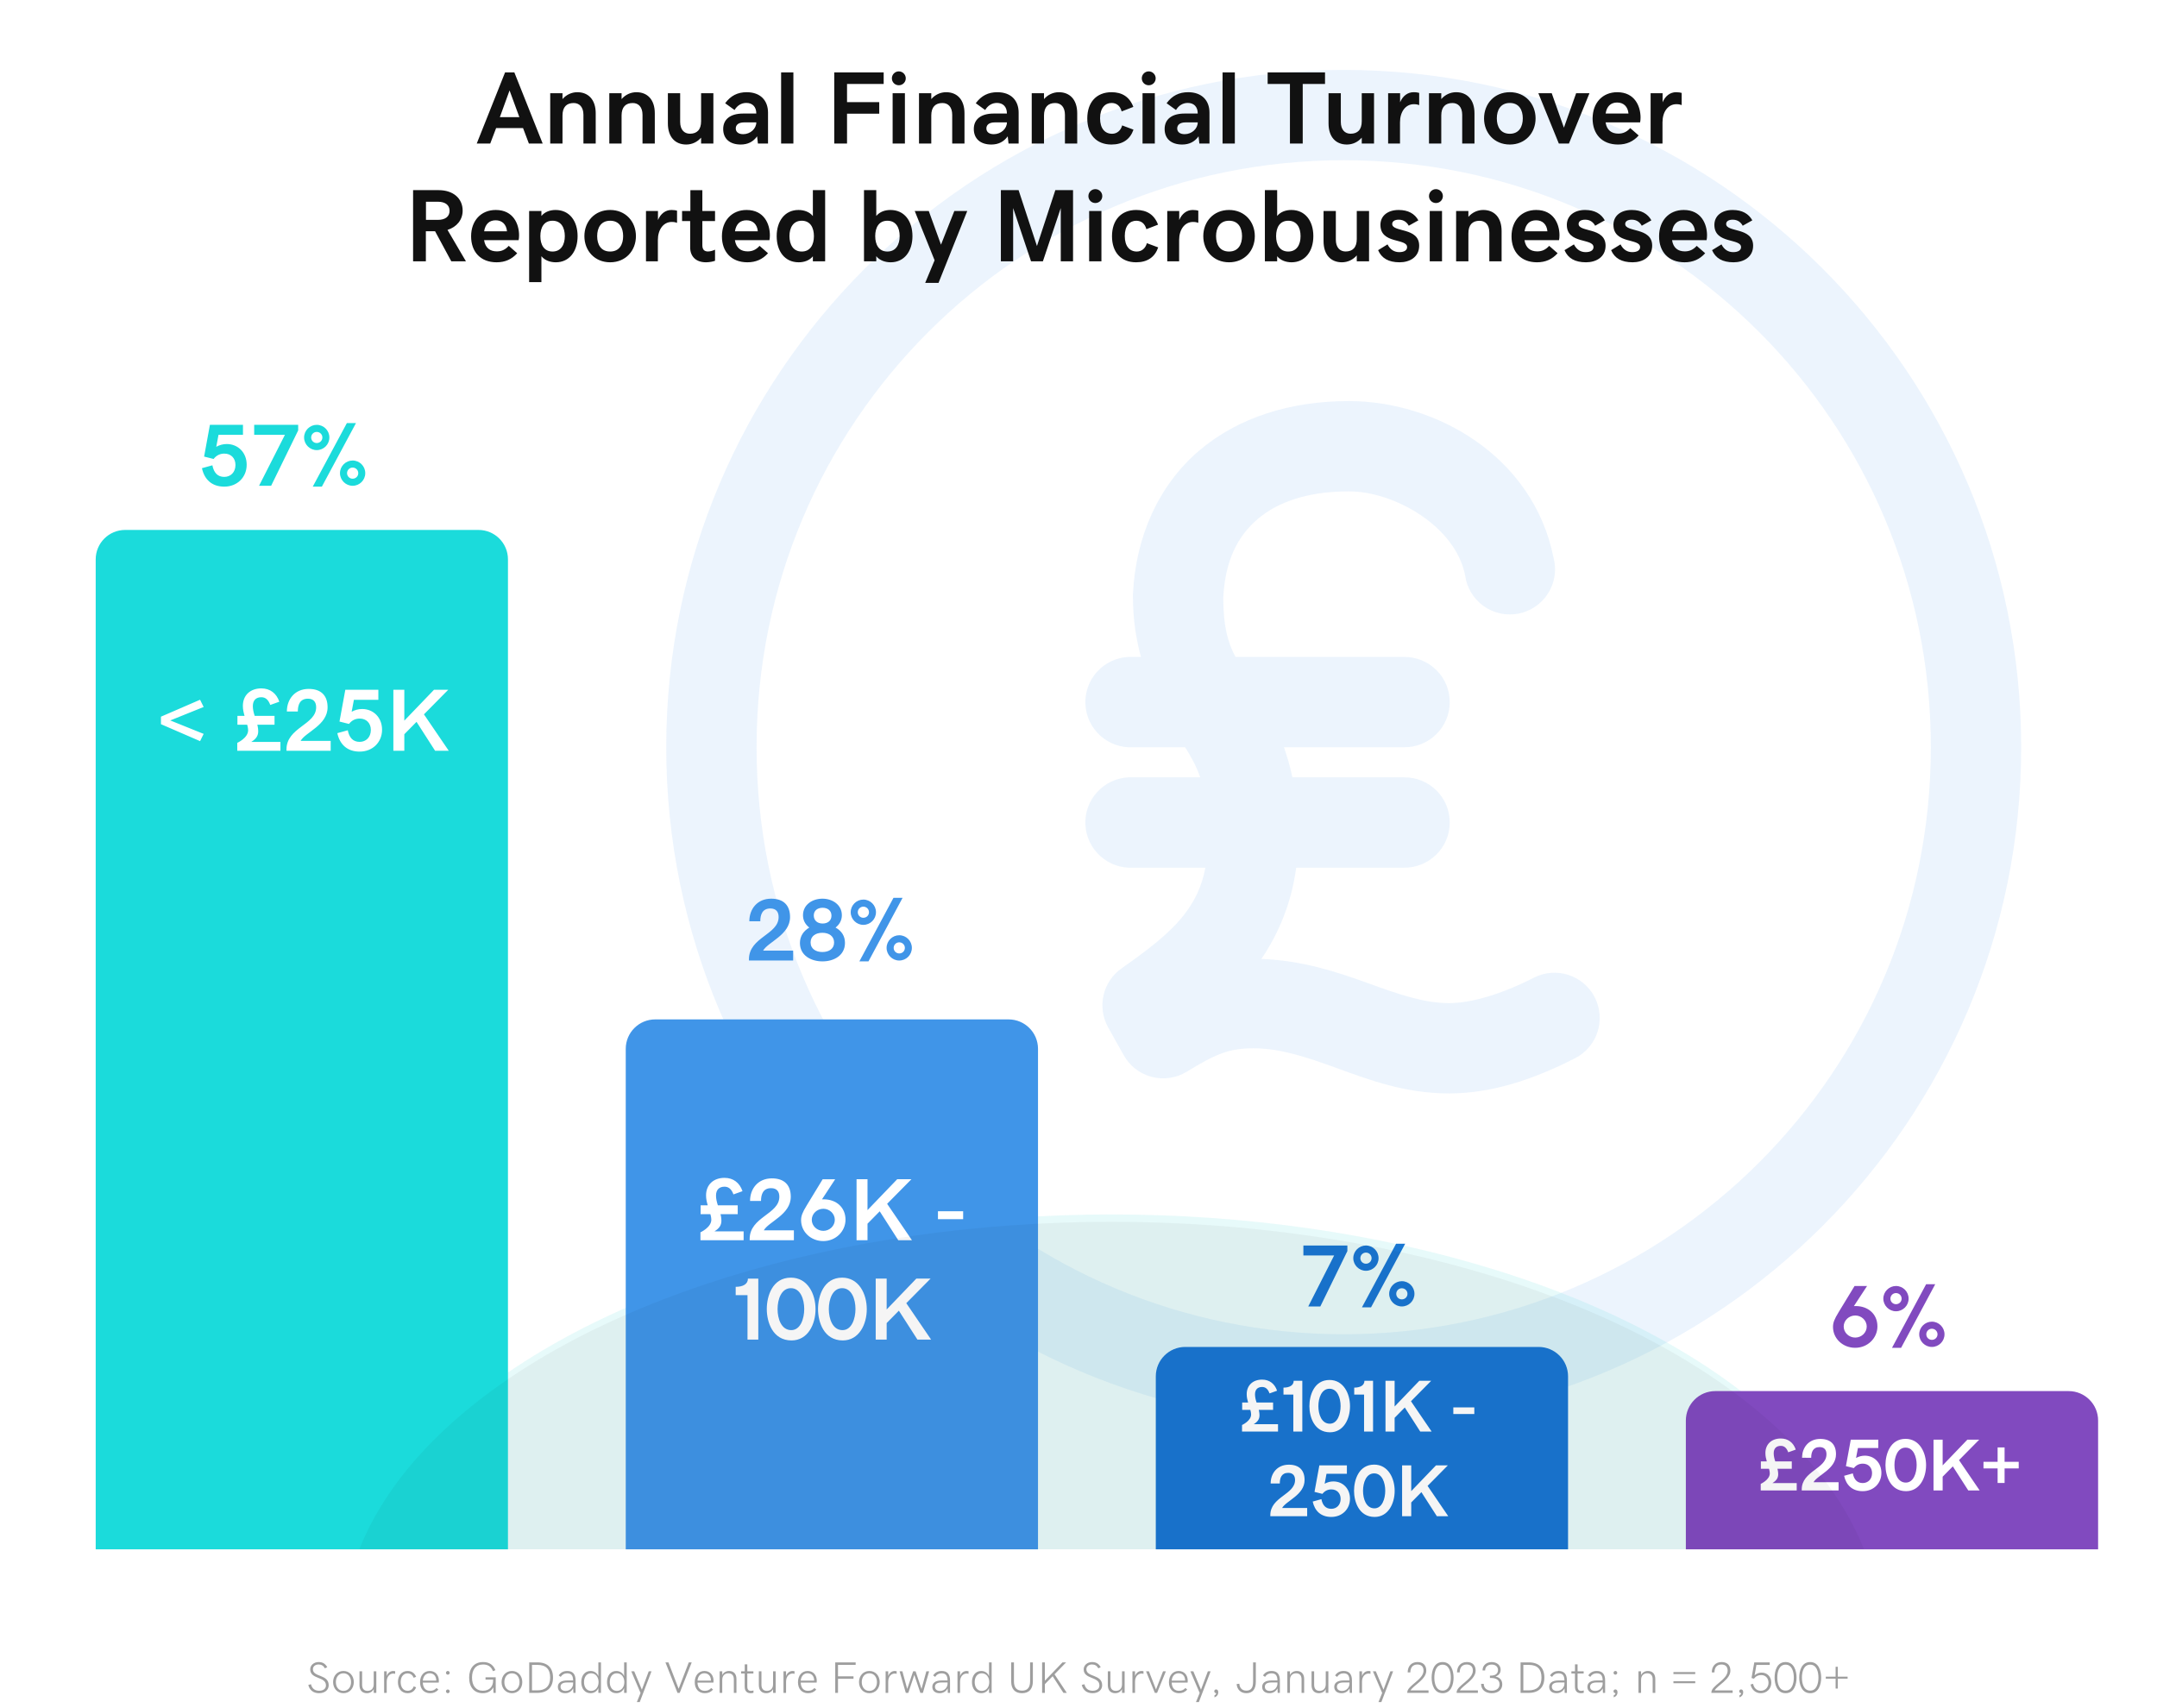
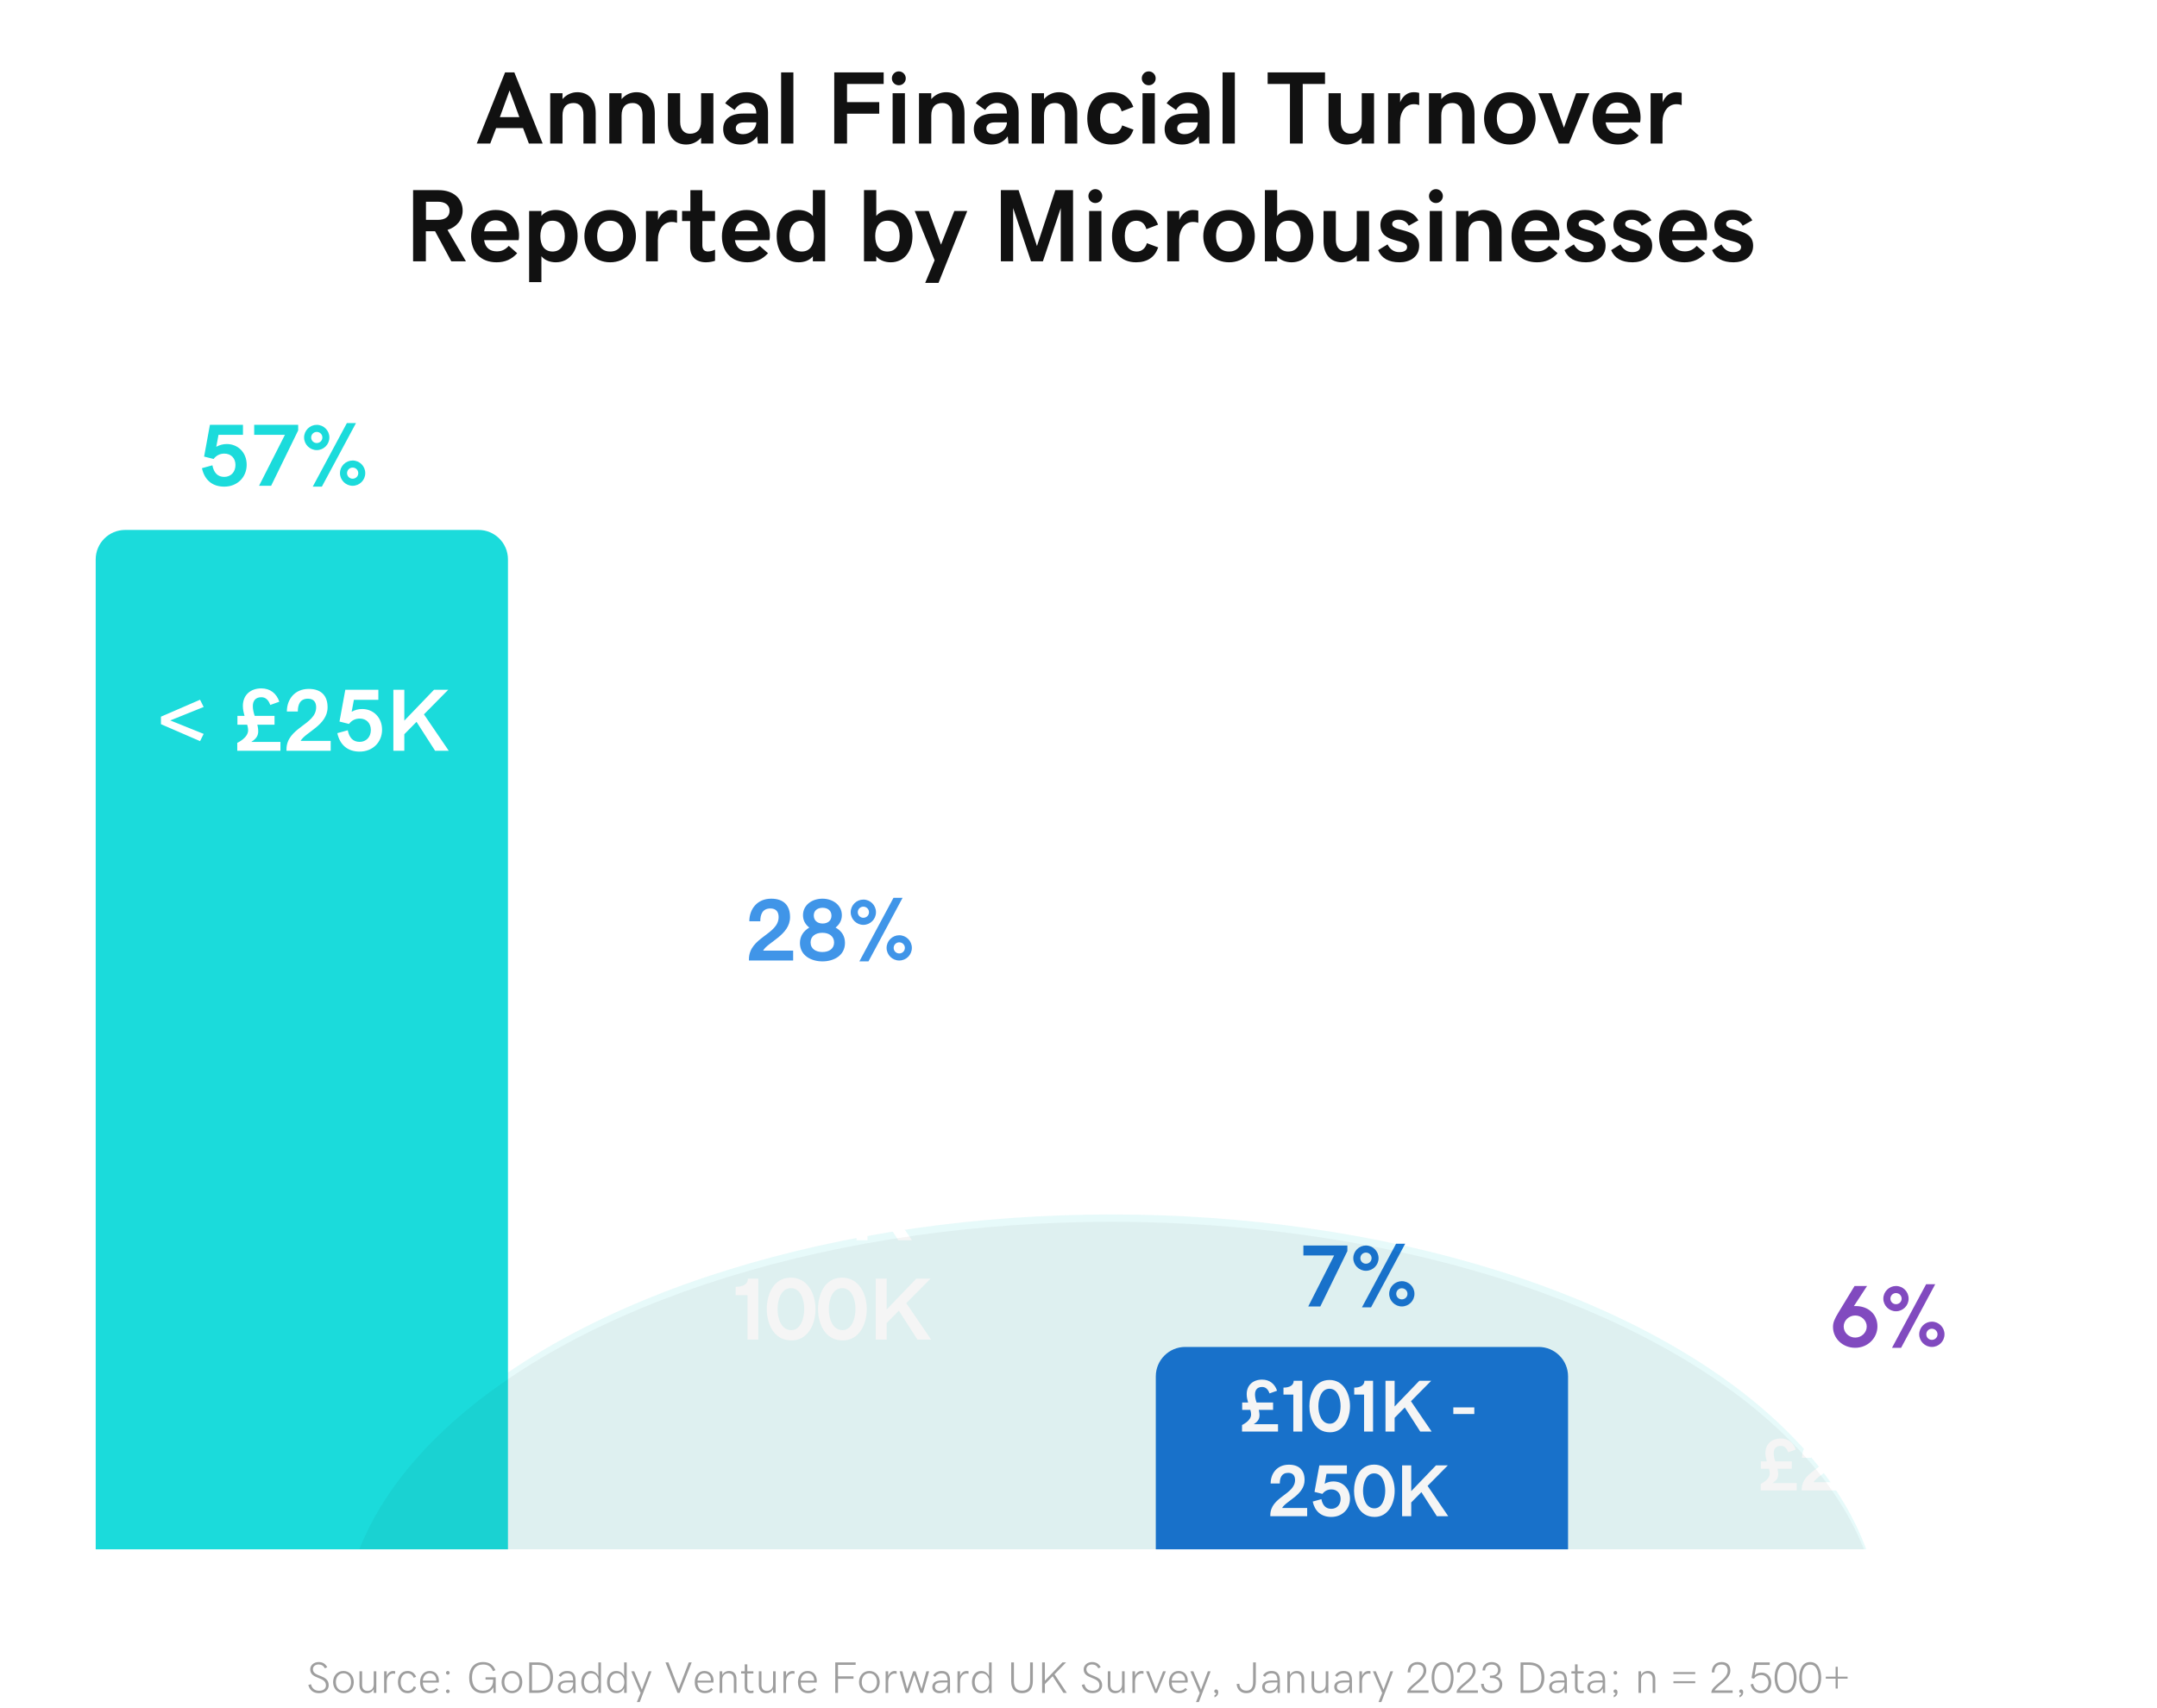
<svg xmlns="http://www.w3.org/2000/svg" width="586" height="464" viewBox="0 0 586 464" fill="none">
  <rect width="586" height="440" rx="8" fill="url(#paint0_linear_1926_4633)" />
  <g clip-path="url(#clip0_1926_4633)">
-     <path d="M365.05 19C263.553 19 181 101.553 181 203.05C181 304.547 263.553 387.1 365.05 387.1C466.547 387.1 549.1 304.547 549.1 203.05C549.1 101.553 466.547 19 365.05 19ZM365.05 43.54C453.288 43.54 524.56 114.812 524.56 203.05C524.56 291.288 453.288 362.56 365.05 362.56C276.812 362.56 205.54 291.288 205.54 203.05C205.54 114.812 276.812 43.54 365.05 43.54ZM366.456 108.98C350.815 108.98 336.452 113.31 325.684 122.528C314.915 131.747 308.509 145.63 307.79 161.511V162.15C307.79 168.365 308.668 173.733 309.963 178.51H307.79C307.358 178.494 306.943 178.494 306.512 178.51C303.252 178.686 300.201 180.139 298.028 182.552C295.839 184.98 294.705 188.16 294.881 191.419C295.041 194.678 296.51 197.73 298.923 199.902C301.351 202.091 304.531 203.226 307.79 203.05H321.977C323.607 205.67 325.029 208.194 326.067 211.23H307.79C307.359 211.214 306.943 211.214 306.512 211.23C303.253 211.406 300.201 212.859 298.028 215.272C295.84 217.7 294.705 220.88 294.881 224.139C295.041 227.398 296.511 230.45 298.923 232.623C301.352 234.811 304.531 235.946 307.79 235.77H327.473C326.451 241.218 324.406 245.068 321.594 248.679C317.536 253.871 311.481 258.329 304.723 263.121C299.594 266.716 297.997 273.602 301.016 279.098L305.234 286.639C306.847 289.579 309.579 291.735 312.807 292.598C316.05 293.461 319.501 292.981 322.361 291.24C330.125 286.527 333.688 284.849 340.51 284.849C347.715 284.849 354.681 287.15 363.133 290.217C371.584 293.285 381.538 297.119 393.68 297.119C405.391 297.119 416.878 293.205 427.934 287.533C433.973 284.434 436.337 277.021 433.238 270.981C430.139 264.942 422.726 262.578 416.686 265.677C407.931 270.167 399.671 272.579 393.68 272.579C386.826 272.579 379.94 270.166 371.441 267.083C363.484 264.207 353.978 260.996 342.683 260.564C347.284 253.774 350.815 245.61 352.141 235.769H381.41C384.701 235.816 387.864 234.538 390.197 232.238C392.546 229.937 393.856 226.79 393.856 223.499C393.856 220.207 392.546 217.06 390.197 214.76C387.864 212.459 384.701 211.181 381.41 211.229H351.119C350.496 208.289 349.681 205.557 348.818 203.049H381.41C384.702 203.097 387.865 201.819 390.197 199.518C392.546 197.217 393.856 194.07 393.856 190.779C393.856 187.488 392.546 184.34 390.197 182.04C387.865 179.739 384.701 178.461 381.41 178.509H335.651C333.527 174.515 332.36 170.217 332.328 162.404C332.856 152.195 336.275 145.677 341.658 141.06C347.09 136.41 355.27 133.518 366.454 133.518C378.868 133.518 395.372 143.008 398.024 156.269C398.455 159.64 400.277 162.676 403.025 164.657C405.773 166.638 409.24 167.389 412.563 166.734C415.886 166.079 418.809 164.066 420.599 161.19C422.404 158.314 422.931 154.815 422.053 151.54C416.525 123.9 390.023 108.98 366.456 108.98Z" fill="#4095E8" fill-opacity="0.1" />
    <g filter="url(#filter0_f_1926_4633)">
      <ellipse cx="302" cy="443" rx="209" ry="113" fill="#0DD0D0" fill-opacity="0.1" />
    </g>
    <path d="M26 152C26 147.582 29.582 144 34 144H130C134.418 144 138 147.582 138 152V421H26V152Z" fill="#1BDBDB" />
    <path d="M55.328 192.105L46.258 195.762L55.328 199.418L54.355 201.387L43.727 196.781V194.742L54.355 190.137L55.328 192.105ZM64.457 201.855C64.457 201.855 67.41 200.531 67.41 198.434C67.41 197.742 67.152 196.922 67.152 196.922H64.504V194.52H66.438C66.191 193.629 65.981 192.855 65.981 191.812C65.981 188.906 68.008 187.055 70.996 187.055C73.398 187.055 75.121 188.414 75.883 190.676L73.422 191.555C72.93 190.184 72.156 189.457 71.008 189.457C69.543 189.457 68.688 190.289 68.688 191.883C68.688 192.715 68.887 193.605 69.191 194.52H74.582V196.922H69.906C69.906 196.922 70.152 197.801 70.152 198.68C70.152 199.934 69.59 200.766 68.266 201.598H76.188V204H64.457V201.855ZM77.828 204V203.66C77.828 197.648 85.891 196.969 85.891 192.188C85.891 190.816 85.234 189.855 83.652 189.855C81.461 189.855 80.91 191.555 80.91 193.336H77.934C77.934 190.031 80.066 187.195 83.875 187.195C87.297 187.195 88.996 189.07 88.996 192.188C88.996 197.062 82.984 198.949 81.672 201.316H89.84V204H77.828ZM97.703 204.234C94.316 204.234 92.301 202.266 91.644 199.219L94.481 198.434C94.879 200.496 95.945 201.586 97.703 201.586C99.438 201.586 100.75 200.332 100.75 198.34C100.75 196.5 99.531 195.258 97.738 195.258C96.555 195.258 95.606 195.715 94.809 196.711L92.231 196.066L93.812 187.43H102.789V190.16H96.144L95.535 193.406C96.426 192.914 97.387 192.656 98.383 192.656C101.418 192.656 103.797 194.941 103.797 198.281C103.797 201.703 101.23 204.234 97.703 204.234ZM109.844 187.43V195.82L117.906 187.43H121.773L115.176 194.109L121.914 204H118.199L113.16 196.148L109.844 199.512V204H106.867V187.43H109.844Z" fill="white" />
-     <path d="M170 285C170 280.582 173.582 277 178 277H274C278.418 277 282 280.582 282 285V421H170V285Z" fill="#4095E8" />
    <path d="M190.293 334.855C190.293 334.855 193.246 333.531 193.246 331.434C193.246 330.742 192.988 329.922 192.988 329.922H190.34V327.52H192.273C192.027 326.629 191.816 325.855 191.816 324.812C191.816 321.906 193.844 320.055 196.832 320.055C199.234 320.055 200.957 321.414 201.719 323.676L199.258 324.555C198.766 323.184 197.992 322.457 196.844 322.457C195.379 322.457 194.523 323.289 194.523 324.883C194.523 325.715 194.723 326.605 195.027 327.52H200.418V329.922H195.742C195.742 329.922 195.988 330.801 195.988 331.68C195.988 332.934 195.426 333.766 194.102 334.598H202.023V337H190.293V334.855ZM203.664 337V336.66C203.664 330.648 211.727 329.969 211.727 325.188C211.727 323.816 211.07 322.855 209.488 322.855C207.297 322.855 206.746 324.555 206.746 326.336H203.77C203.77 323.031 205.902 320.195 209.711 320.195C213.133 320.195 214.832 322.07 214.832 325.188C214.832 330.062 208.82 331.949 207.508 334.316H215.676V337H203.664ZM223.656 337.234C220.293 337.234 217.633 334.727 217.633 331.562C217.633 330.426 217.984 329.477 219.156 327.566L223.492 320.441H226.891L223.316 325.891H223.773C227.172 325.891 229.703 328.047 229.703 331.434C229.703 334.504 227.16 337.234 223.656 337.234ZM223.68 334.457C225.379 334.457 226.797 333.109 226.797 331.457C226.797 329.805 225.379 328.457 223.68 328.457C221.957 328.457 220.539 329.805 220.539 331.457C220.539 333.109 221.957 334.457 223.68 334.457ZM235.68 320.43V328.82L243.742 320.43H247.609L241.012 327.109L247.75 337H244.035L238.996 329.148L235.68 332.512V337H232.703V320.43H235.68ZM254.816 329.125H261.66V331.281H254.816V329.125ZM203.078 351.93H199.867V349.668C201.871 349.668 203.195 348.918 203.195 347.441H206.008V364H203.078V351.93ZM215.031 364.234C209.898 364.234 208.316 359.219 208.316 355.715C208.316 352.188 209.852 347.172 214.867 347.172C219.426 347.172 221.559 351.613 221.559 355.738C221.559 359.852 219.473 364.234 215.031 364.234ZM214.961 361.434C217.48 361.434 218.488 358.293 218.488 355.691C218.488 353.031 217.457 350.031 214.867 350.031C212.277 350.031 211.246 353.055 211.246 355.715C211.246 358.363 212.277 361.434 214.961 361.434ZM228.953 364.234C223.82 364.234 222.238 359.219 222.238 355.715C222.238 352.188 223.773 347.172 228.789 347.172C233.348 347.172 235.48 351.613 235.48 355.738C235.48 359.852 233.395 364.234 228.953 364.234ZM228.883 361.434C231.402 361.434 232.41 358.293 232.41 355.691C232.41 353.031 231.379 350.031 228.789 350.031C226.199 350.031 225.168 353.055 225.168 355.715C225.168 358.363 226.199 361.434 228.883 361.434ZM240.883 347.43V355.82L248.945 347.43H252.812L246.215 354.109L252.953 364H249.238L244.199 356.148L240.883 359.512V364H237.906V347.43H240.883Z" fill="white" />
    <path d="M203.469 261V260.66C203.469 254.648 211.531 253.969 211.531 249.188C211.531 247.816 210.875 246.855 209.293 246.855C207.102 246.855 206.551 248.555 206.551 250.336H203.574C203.574 247.031 205.707 244.195 209.516 244.195C212.938 244.195 214.637 246.07 214.637 249.188C214.637 254.062 208.625 255.949 207.312 258.316H215.48V261H203.469ZM223.438 261.234C220.273 261.234 217.32 259.582 217.32 256.242C217.32 254.332 218.34 252.949 219.863 252.047C218.773 251.191 218.152 250.078 218.152 248.707C218.152 245.836 220.695 244.195 223.438 244.195C226.168 244.195 228.711 245.859 228.711 248.684C228.711 250.125 228.02 251.238 227 252.047C228.676 252.961 229.555 254.379 229.555 256.219C229.555 259.605 226.578 261.234 223.438 261.234ZM223.484 250.945C224.879 250.945 225.887 250.172 225.887 248.812C225.887 247.441 224.855 246.668 223.484 246.668C222.184 246.668 221.082 247.348 221.082 248.766C221.082 250.078 222.02 250.945 223.484 250.945ZM223.414 258.691C225.16 258.691 226.602 257.859 226.602 256.102C226.602 254.402 225.242 253.465 223.414 253.465C221.562 253.465 220.215 254.402 220.215 256.078C220.215 257.859 221.68 258.691 223.414 258.691ZM233.469 261.234L242.738 243.961H245.211L235.941 261.234H233.469ZM234.547 251.309C232.684 251.309 231.113 249.773 231.113 247.875C231.113 245.977 232.684 244.441 234.547 244.441C236.445 244.441 237.98 245.977 237.98 247.875C237.98 249.773 236.445 251.309 234.547 251.309ZM234.547 249.387C235.414 249.387 236.082 248.719 236.082 247.875C236.082 247.043 235.414 246.363 234.547 246.363C233.715 246.363 233.035 247.043 233.035 247.875C233.035 248.719 233.715 249.387 234.547 249.387ZM244.297 261C242.434 261 240.863 259.465 240.863 257.566C240.863 255.668 242.434 254.133 244.297 254.133C246.195 254.133 247.73 255.668 247.73 257.566C247.73 259.465 246.195 261 244.297 261ZM244.297 259.078C245.164 259.078 245.832 258.41 245.832 257.566C245.832 256.734 245.164 256.055 244.297 256.055C243.465 256.055 242.785 256.734 242.785 257.566C242.785 258.41 243.465 259.078 244.297 259.078Z" fill="#4095E8" />
    <path d="M314 374C314 369.582 317.582 366 322 366H418C422.418 366 426 369.582 426 374V421H314V374Z" fill="#1976D2" />
    <path d="M362.449 341.148H354.094V338.441H366.047V339.953L358.699 355H355.418L362.449 341.148ZM370.008 355.234L379.277 337.961H381.75L372.48 355.234H370.008ZM371.086 345.309C369.223 345.309 367.652 343.773 367.652 341.875C367.652 339.977 369.223 338.441 371.086 338.441C372.984 338.441 374.52 339.977 374.52 341.875C374.52 343.773 372.984 345.309 371.086 345.309ZM371.086 343.387C371.953 343.387 372.621 342.719 372.621 341.875C372.621 341.043 371.953 340.363 371.086 340.363C370.254 340.363 369.574 341.043 369.574 341.875C369.574 342.719 370.254 343.387 371.086 343.387ZM380.836 355C378.973 355 377.402 353.465 377.402 351.566C377.402 349.668 378.973 348.133 380.836 348.133C382.734 348.133 384.27 349.668 384.27 351.566C384.27 353.465 382.734 355 380.836 355ZM380.836 353.078C381.703 353.078 382.371 352.41 382.371 351.566C382.371 350.734 381.703 350.055 380.836 350.055C380.004 350.055 379.324 350.734 379.324 351.566C379.324 352.41 380.004 353.078 380.836 353.078Z" fill="#1976D2" />
    <path d="M504 366.234C500.637 366.234 497.977 363.727 497.977 360.562C497.977 359.426 498.328 358.477 499.5 356.566L503.836 349.441H507.234L503.66 354.891H504.117C507.516 354.891 510.047 357.047 510.047 360.434C510.047 363.504 507.504 366.234 504 366.234ZM504.023 363.457C505.723 363.457 507.141 362.109 507.141 360.457C507.141 358.805 505.723 357.457 504.023 357.457C502.301 357.457 500.883 358.805 500.883 360.457C500.883 362.109 502.301 363.457 504.023 363.457ZM514.008 366.234L523.277 348.961H525.75L516.48 366.234H514.008ZM515.086 356.309C513.223 356.309 511.652 354.773 511.652 352.875C511.652 350.977 513.223 349.441 515.086 349.441C516.984 349.441 518.52 350.977 518.52 352.875C518.52 354.773 516.984 356.309 515.086 356.309ZM515.086 354.387C515.953 354.387 516.621 353.719 516.621 352.875C516.621 352.043 515.953 351.363 515.086 351.363C514.254 351.363 513.574 352.043 513.574 352.875C513.574 353.719 514.254 354.387 515.086 354.387ZM524.836 366C522.973 366 521.402 364.465 521.402 362.566C521.402 360.668 522.973 359.133 524.836 359.133C526.734 359.133 528.27 360.668 528.27 362.566C528.27 364.465 526.734 366 524.836 366ZM524.836 364.078C525.703 364.078 526.371 363.41 526.371 362.566C526.371 361.734 525.703 361.055 524.836 361.055C524.004 361.055 523.324 361.734 523.324 362.566C523.324 363.41 524.004 364.078 524.836 364.078Z" fill="#814ABF" />
-     <path d="M458 386C458 381.582 461.582 378 466 378H562C566.418 378 570 381.582 570 386V421H458V386Z" fill="#814ABF" />
    <path d="M337.428 387.213C337.428 387.213 339.889 386.109 339.889 384.361C339.889 383.785 339.674 383.102 339.674 383.102H337.467V381.1H339.078C338.873 380.357 338.697 379.713 338.697 378.844C338.697 376.422 340.387 374.879 342.877 374.879C344.879 374.879 346.314 376.012 346.949 377.896L344.898 378.629C344.488 377.486 343.844 376.881 342.887 376.881C341.666 376.881 340.953 377.574 340.953 378.902C340.953 379.596 341.119 380.338 341.373 381.1H345.865V383.102H341.969C341.969 383.102 342.174 383.834 342.174 384.566C342.174 385.611 341.705 386.305 340.602 386.998H347.203V389H337.428V387.213ZM351.363 378.941H348.688V377.057C350.357 377.057 351.461 376.432 351.461 375.201H353.805V389H351.363V378.941ZM361.324 389.195C357.047 389.195 355.729 385.016 355.729 382.096C355.729 379.156 357.008 374.977 361.188 374.977C364.986 374.977 366.764 378.678 366.764 382.115C366.764 385.543 365.025 389.195 361.324 389.195ZM361.266 386.861C363.365 386.861 364.205 384.244 364.205 382.076C364.205 379.859 363.346 377.359 361.188 377.359C359.029 377.359 358.17 379.879 358.17 382.096C358.17 384.303 359.029 386.861 361.266 386.861ZM370.582 378.941H367.906V377.057C369.576 377.057 370.68 376.432 370.68 375.201H373.023V389H370.582V378.941ZM378.883 375.191V382.184L385.602 375.191H388.824L383.326 380.758L388.941 389H385.846L381.646 382.457L378.883 385.26V389H376.402V375.191H378.883ZM394.83 382.438H400.533V384.234H394.83V382.438ZM345.113 412V411.717C345.113 406.707 351.832 406.141 351.832 402.156C351.832 401.014 351.285 400.213 349.967 400.213C348.141 400.213 347.682 401.629 347.682 403.113H345.201C345.201 400.359 346.979 397.996 350.152 397.996C353.004 397.996 354.42 399.559 354.42 402.156C354.42 406.219 349.41 407.791 348.316 409.764H355.123V412H345.113ZM361.676 412.195C358.854 412.195 357.174 410.555 356.627 408.016L358.99 407.361C359.322 409.08 360.211 409.988 361.676 409.988C363.121 409.988 364.215 408.943 364.215 407.283C364.215 405.75 363.199 404.715 361.705 404.715C360.719 404.715 359.928 405.096 359.264 405.926L357.115 405.389L358.434 398.191H365.914V400.467H360.377L359.869 403.172C360.611 402.762 361.412 402.547 362.242 402.547C364.771 402.547 366.754 404.451 366.754 407.234C366.754 410.086 364.615 412.195 361.676 412.195ZM373.453 412.195C369.176 412.195 367.857 408.016 367.857 405.096C367.857 402.156 369.137 397.977 373.316 397.977C377.115 397.977 378.893 401.678 378.893 405.115C378.893 408.543 377.154 412.195 373.453 412.195ZM373.395 409.861C375.494 409.861 376.334 407.244 376.334 405.076C376.334 402.859 375.475 400.359 373.316 400.359C371.158 400.359 370.299 402.879 370.299 405.096C370.299 407.303 371.158 409.861 373.395 409.861ZM383.395 398.191V405.184L390.113 398.191H393.336L387.838 403.758L393.453 412H390.357L386.158 405.457L383.395 408.26V412H380.914V398.191H383.395Z" fill="white" />
    <path d="M478.344 403.213C478.344 403.213 480.805 402.109 480.805 400.361C480.805 399.785 480.59 399.102 480.59 399.102H478.383V397.1H479.994C479.789 396.357 479.613 395.713 479.613 394.844C479.613 392.422 481.303 390.879 483.793 390.879C485.795 390.879 487.23 392.012 487.865 393.896L485.814 394.629C485.404 393.486 484.76 392.881 483.803 392.881C482.582 392.881 481.869 393.574 481.869 394.902C481.869 395.596 482.035 396.338 482.289 397.1H486.781V399.102H482.885C482.885 399.102 483.09 399.834 483.09 400.566C483.09 401.611 482.621 402.305 481.518 402.998H488.119V405H478.344V403.213ZM489.486 405V404.717C489.486 399.707 496.205 399.141 496.205 395.156C496.205 394.014 495.658 393.213 494.34 393.213C492.514 393.213 492.055 394.629 492.055 396.113H489.574C489.574 393.359 491.352 390.996 494.525 390.996C497.377 390.996 498.793 392.559 498.793 395.156C498.793 399.219 493.783 400.791 492.689 402.764H499.496V405H489.486ZM506.049 405.195C503.227 405.195 501.547 403.555 501 401.016L503.363 400.361C503.695 402.08 504.584 402.988 506.049 402.988C507.494 402.988 508.588 401.943 508.588 400.283C508.588 398.75 507.572 397.715 506.078 397.715C505.092 397.715 504.301 398.096 503.637 398.926L501.488 398.389L502.807 391.191H510.287V393.467H504.75L504.242 396.172C504.984 395.762 505.785 395.547 506.615 395.547C509.145 395.547 511.127 397.451 511.127 400.234C511.127 403.086 508.988 405.195 506.049 405.195ZM517.826 405.195C513.549 405.195 512.23 401.016 512.23 398.096C512.23 395.156 513.51 390.977 517.689 390.977C521.488 390.977 523.266 394.678 523.266 398.115C523.266 401.543 521.527 405.195 517.826 405.195ZM517.768 402.861C519.867 402.861 520.707 400.244 520.707 398.076C520.707 395.859 519.848 393.359 517.689 393.359C515.531 393.359 514.672 395.879 514.672 398.096C514.672 400.303 515.531 402.861 517.768 402.861ZM527.768 391.191V398.184L534.486 391.191H537.709L532.211 396.758L537.826 405H534.73L530.531 398.457L527.768 401.26V405H525.287V391.191H527.768ZM542.699 402.959V399.014H538.861V397.217H542.699V393.311H544.594V397.217H548.432V399.014H544.594V402.959H542.699Z" fill="white" />
    <path d="M60.922 132.234C57.535 132.234 55.52 130.266 54.863 127.219L57.699 126.434C58.098 128.496 59.164 129.586 60.922 129.586C62.656 129.586 63.969 128.332 63.969 126.34C63.969 124.5 62.75 123.258 60.957 123.258C59.773 123.258 58.824 123.715 58.027 124.711L55.449 124.066L57.031 115.43H66.008V118.16H59.363L58.754 121.406C59.645 120.914 60.605 120.656 61.602 120.656C64.637 120.656 67.016 122.941 67.016 126.281C67.016 129.703 64.449 132.234 60.922 132.234ZM77.41 118.148H69.055V115.441H81.008V116.953L73.66 132H70.379L77.41 118.148ZM84.969 132.234L94.238 114.961H96.711L87.441 132.234H84.969ZM86.047 122.309C84.184 122.309 82.613 120.773 82.613 118.875C82.613 116.977 84.184 115.441 86.047 115.441C87.945 115.441 89.481 116.977 89.481 118.875C89.481 120.773 87.945 122.309 86.047 122.309ZM86.047 120.387C86.914 120.387 87.582 119.719 87.582 118.875C87.582 118.043 86.914 117.363 86.047 117.363C85.215 117.363 84.535 118.043 84.535 118.875C84.535 119.719 85.215 120.387 86.047 120.387ZM95.797 132C93.934 132 92.363 130.465 92.363 128.566C92.363 126.668 93.934 125.133 95.797 125.133C97.695 125.133 99.231 126.668 99.231 128.566C99.231 130.465 97.695 132 95.797 132ZM95.797 130.078C96.664 130.078 97.332 129.41 97.332 128.566C97.332 127.734 96.664 127.055 95.797 127.055C94.965 127.055 94.285 127.734 94.285 128.566C94.285 129.41 94.965 130.078 95.797 130.078Z" fill="#1BDBDB" />
    <g opacity="0.4" filter="url(#filter1_f_1926_4633)">
      <ellipse cx="302" cy="444.5" rx="209" ry="112.5" fill="black" fill-opacity="0.1" />
    </g>
    <path d="M139.732 19.668L147.43 39H143.684L142.098 34.803H134.783L133.184 39H129.52L137.217 19.668H139.732ZM138.434 24.576L135.795 31.836H141.1L138.434 24.576ZM149.48 25.328H152.816V26.928C153.842 25.738 155.291 25.055 156.85 25.055C159.857 25.055 161.84 27.092 161.84 30.797V39H158.504V31.207C158.504 29.074 157.396 27.994 155.852 27.994C153.951 27.994 152.816 29.061 152.816 31.385V39H149.48V25.328ZM165.531 25.328H168.867V26.928C169.893 25.738 171.342 25.055 172.9 25.055C175.908 25.055 177.891 27.092 177.891 30.797V39H174.555V31.207C174.555 29.074 173.447 27.994 171.902 27.994C170.002 27.994 168.867 29.061 168.867 31.385V39H165.531V25.328ZM193.805 39H190.469V37.4C189.443 38.59 187.994 39.273 186.436 39.273C183.428 39.273 181.445 37.236 181.445 33.531V25.328H184.781V33.121C184.781 35.254 185.889 36.334 187.434 36.334C189.334 36.334 190.469 35.268 190.469 32.943V25.328H193.805V39ZM196.471 35.049C196.471 32.41 198.412 30.852 201.912 30.852H205.467C205.467 28.965 204.373 27.967 202.76 27.967C201.406 27.967 200.271 28.678 199.561 29.895L197.004 28.049C198.521 25.998 200.381 25.055 202.869 25.055C206.547 25.055 208.652 27.256 208.652 30.619V39H205.904L205.686 37.045C204.633 38.508 203.184 39.273 201.229 39.273C198.234 39.273 196.471 37.674 196.471 35.049ZM201.912 36.457C203.854 36.457 205.467 34.967 205.467 33.258H202.158C200.641 33.258 199.889 33.928 199.889 34.898C199.889 35.828 200.586 36.457 201.912 36.457ZM212.207 39V19.668H215.543V39H212.207ZM226.645 19.668H240.07V22.812H230.117V27.748H238.867V30.893H230.117V39H226.645V19.668ZM244.186 23.168C243.133 23.168 242.299 22.334 242.299 21.281C242.299 20.256 243.133 19.395 244.186 19.395C245.238 19.395 246.072 20.256 246.072 21.281C246.072 22.334 245.238 23.168 244.186 23.168ZM242.504 25.328H245.84V39H242.504V25.328ZM249.668 25.328H253.004V26.928C254.029 25.738 255.479 25.055 257.037 25.055C260.045 25.055 262.027 27.092 262.027 30.797V39H258.691V31.207C258.691 29.074 257.584 27.994 256.039 27.994C254.139 27.994 253.004 29.061 253.004 31.385V39H249.668V25.328ZM264.557 35.049C264.557 32.41 266.498 30.852 269.998 30.852H273.553C273.553 28.965 272.459 27.967 270.846 27.967C269.492 27.967 268.357 28.678 267.646 29.895L265.09 28.049C266.607 25.998 268.467 25.055 270.955 25.055C274.633 25.055 276.738 27.256 276.738 30.619V39H273.99L273.771 37.045C272.719 38.508 271.27 39.273 269.314 39.273C266.32 39.273 264.557 37.674 264.557 35.049ZM269.998 36.457C271.939 36.457 273.553 34.967 273.553 33.258H270.244C268.727 33.258 267.975 33.928 267.975 34.898C267.975 35.828 268.672 36.457 269.998 36.457ZM280.293 25.328H283.629V26.928C284.654 25.738 286.104 25.055 287.662 25.055C290.67 25.055 292.652 27.092 292.652 30.797V39H289.316V31.207C289.316 29.074 288.209 27.994 286.664 27.994C284.764 27.994 283.629 29.061 283.629 31.385V39H280.293V25.328ZM301.936 39.273C297.82 39.273 295.387 36.525 295.387 32.191C295.387 27.803 297.861 25.055 301.977 25.055C304.834 25.055 306.871 26.312 307.896 29.047L304.725 30.277C304.342 28.814 303.385 27.98 301.99 27.98C300.227 27.98 298.859 29.334 298.859 32.137C298.859 34.898 300.158 36.348 302.127 36.348C303.453 36.348 304.492 35.473 304.861 34.078L307.938 35.227C307.035 37.852 305.025 39.273 301.936 39.273ZM312.08 23.168C311.027 23.168 310.193 22.334 310.193 21.281C310.193 20.256 311.027 19.395 312.08 19.395C313.133 19.395 313.967 20.256 313.967 21.281C313.967 22.334 313.133 23.168 312.08 23.168ZM310.398 25.328H313.734V39H310.398V25.328ZM316.4 35.049C316.4 32.41 318.342 30.852 321.842 30.852H325.396C325.396 28.965 324.303 27.967 322.689 27.967C321.336 27.967 320.201 28.678 319.49 29.895L316.934 28.049C318.451 25.998 320.311 25.055 322.799 25.055C326.477 25.055 328.582 27.256 328.582 30.619V39H325.834L325.615 37.045C324.562 38.508 323.113 39.273 321.158 39.273C318.164 39.273 316.4 37.674 316.4 35.049ZM321.842 36.457C323.783 36.457 325.396 34.967 325.396 33.258H322.088C320.57 33.258 319.818 33.928 319.818 34.898C319.818 35.828 320.516 36.457 321.842 36.457ZM332.137 39V19.668H335.473V39H332.137ZM350.443 22.812H344.387V19.668H359.973V22.812H353.916V39H350.443V22.812ZM373.289 39H369.953V37.4C368.928 38.59 367.479 39.273 365.92 39.273C362.912 39.273 360.93 37.236 360.93 33.531V25.328H364.266V33.121C364.266 35.254 365.373 36.334 366.918 36.334C368.818 36.334 369.953 35.268 369.953 32.943V25.328H373.289V39ZM377.117 25.328H380.371V27.789C381.109 26.039 382.449 25.055 384.035 25.055C384.76 25.055 385.252 25.15 385.553 25.246V28.555C385.238 28.432 384.828 28.309 384.117 28.309C381.834 28.309 380.344 30.4 380.344 33.23V39H377.117V25.328ZM388.219 25.328H391.555V26.928C392.58 25.738 394.029 25.055 395.588 25.055C398.596 25.055 400.578 27.092 400.578 30.797V39H397.242V31.207C397.242 29.074 396.135 27.994 394.59 27.994C392.689 27.994 391.555 29.061 391.555 31.385V39H388.219V25.328ZM417.176 32.164C417.176 36.102 414.4 39.273 410.176 39.273C405.951 39.273 403.176 36.102 403.176 32.164C403.176 28.227 405.951 25.055 410.176 25.055C414.4 25.055 417.176 28.227 417.176 32.164ZM413.703 32.164C413.703 29.908 412.705 27.98 410.176 27.98C407.66 27.98 406.648 29.908 406.648 32.164C406.648 34.42 407.646 36.348 410.176 36.348C412.691 36.348 413.703 34.42 413.703 32.164ZM417.928 25.328H421.564L424.873 34.693L428.195 25.328H431.818L426.24 39H423.492L417.928 25.328ZM439.584 39.273C435.223 39.273 432.666 36.43 432.666 32.219C432.666 27.967 435.346 25.055 439.365 25.055C444.15 25.055 445.695 28.896 445.695 31.945C445.695 32.465 445.654 32.861 445.572 33.258H436.193C436.521 35.391 437.834 36.307 439.652 36.307C440.91 36.307 441.922 35.883 442.893 34.803L445.189 36.812C443.699 38.467 441.881 39.273 439.584 39.273ZM439.338 27.857C437.684 27.857 436.521 28.801 436.207 30.852H442.414C442.25 28.992 441.115 27.857 439.338 27.857ZM448.43 25.328H451.684V27.789C452.422 26.039 453.762 25.055 455.348 25.055C456.072 25.055 456.564 25.15 456.865 25.246V28.555C456.551 28.432 456.141 28.309 455.43 28.309C453.146 28.309 451.656 30.4 451.656 33.23V39H448.43V25.328ZM125.691 57.246C125.691 59.734 124.078 61.69 121.576 62.469L126.58 71H122.602L118.199 62.838H115.697V71H112.225V51.668H119.17C123.08 51.668 125.691 53.869 125.691 57.246ZM118.924 59.748C121.016 59.748 122.137 58.818 122.137 57.273C122.137 55.728 120.988 54.812 118.924 54.812H115.725V59.748H118.924ZM134.906 71.273C130.545 71.273 127.988 68.43 127.988 64.219C127.988 59.967 130.668 57.055 134.688 57.055C139.473 57.055 141.018 60.897 141.018 63.945C141.018 64.465 140.977 64.861 140.895 65.258H131.516C131.844 67.391 133.156 68.307 134.975 68.307C136.232 68.307 137.244 67.883 138.215 66.803L140.512 68.812C139.021 70.467 137.203 71.273 134.906 71.273ZM134.66 59.857C133.006 59.857 131.844 60.801 131.529 62.852H137.736C137.572 60.992 136.438 59.857 134.66 59.857ZM143.752 76.66V57.328H147.088V58.682C148.031 57.533 149.48 57.055 150.943 57.055C154.717 57.055 156.918 60.049 156.918 64.164C156.918 68.238 154.717 71.273 150.998 71.273C149.562 71.273 148.031 70.795 147.088 69.619V76.66H143.752ZM150.109 59.98C147.812 59.98 146.801 61.785 146.801 64.164C146.801 66.516 147.812 68.348 150.109 68.348C152.406 68.348 153.445 66.488 153.445 64.164C153.445 61.812 152.406 59.98 150.109 59.98ZM172.764 64.164C172.764 68.102 169.988 71.273 165.764 71.273C161.539 71.273 158.764 68.102 158.764 64.164C158.764 60.227 161.539 57.055 165.764 57.055C169.988 57.055 172.764 60.227 172.764 64.164ZM169.291 64.164C169.291 61.908 168.293 59.98 165.764 59.98C163.248 59.98 162.236 61.908 162.236 64.164C162.236 66.42 163.234 68.348 165.764 68.348C168.279 68.348 169.291 66.42 169.291 64.164ZM175.498 57.328H178.752V59.789C179.49 58.039 180.83 57.055 182.416 57.055C183.141 57.055 183.633 57.15 183.934 57.246V60.555C183.619 60.432 183.209 60.309 182.498 60.309C180.215 60.309 178.725 62.4 178.725 65.231V71H175.498V57.328ZM191.795 71.273C189.102 71.273 187.502 69.715 187.502 67.227V60.062H185.301V57.328H187.557V51.682H190.811V57.328H194.256V60.062H190.811V66.639C190.811 67.951 191.48 68.334 192.355 68.334C193.053 68.334 193.805 68.061 194.256 67.842V70.863C193.75 71.055 192.738 71.273 191.795 71.273ZM203.047 71.273C198.686 71.273 196.129 68.43 196.129 64.219C196.129 59.967 198.809 57.055 202.828 57.055C207.613 57.055 209.158 60.897 209.158 63.945C209.158 64.465 209.117 64.861 209.035 65.258H199.656C199.984 67.391 201.297 68.307 203.115 68.307C204.373 68.307 205.385 67.883 206.355 66.803L208.652 68.812C207.162 70.467 205.344 71.273 203.047 71.273ZM202.801 59.857C201.146 59.857 199.984 60.801 199.67 62.852H205.877C205.713 60.992 204.578 59.857 202.801 59.857ZM224.17 51.668V71H220.834V69.647C219.891 70.795 218.441 71.273 216.979 71.273C213.205 71.273 211.004 68.279 211.004 64.164C211.004 60.09 213.205 57.055 216.924 57.055C218.359 57.055 219.891 57.533 220.834 58.709V51.668H224.17ZM217.812 68.348C220.109 68.348 221.121 66.543 221.121 64.164C221.121 61.812 220.109 59.98 217.812 59.98C215.516 59.98 214.477 61.84 214.477 64.164C214.477 66.516 215.516 68.348 217.812 68.348ZM234.725 71V51.668H238.061V58.682C239.004 57.533 240.453 57.055 241.916 57.055C245.689 57.055 247.891 60.049 247.891 64.164C247.891 68.238 245.689 71.273 241.971 71.273C240.535 71.273 239.004 70.795 238.061 69.619V71H234.725ZM241.082 59.98C238.785 59.98 237.773 61.785 237.773 64.164C237.773 66.516 238.785 68.348 241.082 68.348C243.379 68.348 244.418 66.488 244.418 64.164C244.418 61.812 243.379 59.98 241.082 59.98ZM251.35 76.865L253.906 70.727L248.506 57.328H252.32L255.643 66.488L259.266 57.328H262.779L254.973 76.865H251.35ZM271.912 51.668H276.725L281.715 66.857L286.705 51.668H291.518V71H288.182V56.535L283.328 71H280.102L275.248 56.535V71H271.912V51.668ZM297.574 55.168C296.521 55.168 295.688 54.334 295.688 53.281C295.688 52.256 296.521 51.395 297.574 51.395C298.627 51.395 299.461 52.256 299.461 53.281C299.461 54.334 298.627 55.168 297.574 55.168ZM295.893 57.328H299.229V71H295.893V57.328ZM308.648 71.273C304.533 71.273 302.1 68.525 302.1 64.191C302.1 59.803 304.574 57.055 308.689 57.055C311.547 57.055 313.584 58.312 314.609 61.047L311.438 62.277C311.055 60.815 310.098 59.98 308.703 59.98C306.939 59.98 305.572 61.334 305.572 64.137C305.572 66.898 306.871 68.348 308.84 68.348C310.166 68.348 311.205 67.473 311.574 66.078L314.65 67.227C313.748 69.852 311.738 71.273 308.648 71.273ZM317.111 57.328H320.365V59.789C321.104 58.039 322.443 57.055 324.029 57.055C324.754 57.055 325.246 57.15 325.547 57.246V60.555C325.232 60.432 324.822 60.309 324.111 60.309C321.828 60.309 320.338 62.4 320.338 65.231V71H317.111V57.328ZM340.9 64.164C340.9 68.102 338.125 71.273 333.9 71.273C329.676 71.273 326.9 68.102 326.9 64.164C326.9 60.227 329.676 57.055 333.9 57.055C338.125 57.055 340.9 60.227 340.9 64.164ZM337.428 64.164C337.428 61.908 336.43 59.98 333.9 59.98C331.385 59.98 330.373 61.908 330.373 64.164C330.373 66.42 331.371 68.348 333.9 68.348C336.416 68.348 337.428 66.42 337.428 64.164ZM343.635 71V51.668H346.971V58.682C347.914 57.533 349.363 57.055 350.826 57.055C354.6 57.055 356.801 60.049 356.801 64.164C356.801 68.238 354.6 71.273 350.881 71.273C349.445 71.273 347.914 70.795 346.971 69.619V71H343.635ZM349.992 59.98C347.695 59.98 346.684 61.785 346.684 64.164C346.684 66.516 347.695 68.348 349.992 68.348C352.289 68.348 353.328 66.488 353.328 64.164C353.328 61.812 352.289 59.98 349.992 59.98ZM371.936 71H368.6V69.4C367.574 70.59 366.125 71.273 364.566 71.273C361.559 71.273 359.576 69.236 359.576 65.531V57.328H362.912V65.121C362.912 67.254 364.02 68.334 365.564 68.334C367.465 68.334 368.6 67.268 368.6 64.943V57.328H371.936V71ZM380.248 71.273C377.213 71.273 375.34 70.166 374.396 67.978L376.953 66.406C377.705 67.883 378.84 68.512 380.139 68.512C381.561 68.512 382.271 67.951 382.271 67.158C382.271 64.656 375.025 66.393 375.025 61.102C375.025 58.695 376.953 57.055 379.988 57.055C382.559 57.055 384.336 58.066 385.334 59.871L382.723 61.334C382.285 60.527 381.479 59.693 380.002 59.693C378.826 59.693 378.225 60.185 378.225 60.855C378.225 63.193 385.553 61.69 385.553 66.762C385.553 69.893 382.928 71.273 380.248 71.273ZM390.105 55.168C389.053 55.168 388.219 54.334 388.219 53.281C388.219 52.256 389.053 51.395 390.105 51.395C391.158 51.395 391.992 52.256 391.992 53.281C391.992 54.334 391.158 55.168 390.105 55.168ZM388.424 57.328H391.76V71H388.424V57.328ZM395.588 57.328H398.924V58.928C399.949 57.738 401.398 57.055 402.957 57.055C405.965 57.055 407.947 59.092 407.947 62.797V71H404.611V63.207C404.611 61.074 403.504 59.994 401.959 59.994C400.059 59.994 398.924 61.06 398.924 63.385V71H395.588V57.328ZM417.559 71.273C413.197 71.273 410.641 68.43 410.641 64.219C410.641 59.967 413.32 57.055 417.34 57.055C422.125 57.055 423.67 60.897 423.67 63.945C423.67 64.465 423.629 64.861 423.547 65.258H414.168C414.496 67.391 415.809 68.307 417.627 68.307C418.885 68.307 419.896 67.883 420.867 66.803L423.164 68.812C421.674 70.467 419.855 71.273 417.559 71.273ZM417.312 59.857C415.658 59.857 414.496 60.801 414.182 62.852H420.389C420.225 60.992 419.09 59.857 417.312 59.857ZM430.889 71.273C427.854 71.273 425.98 70.166 425.037 67.978L427.594 66.406C428.346 67.883 429.48 68.512 430.779 68.512C432.201 68.512 432.912 67.951 432.912 67.158C432.912 64.656 425.666 66.393 425.666 61.102C425.666 58.695 427.594 57.055 430.629 57.055C433.199 57.055 434.977 58.066 435.975 59.871L433.363 61.334C432.926 60.527 432.119 59.693 430.643 59.693C429.467 59.693 428.865 60.185 428.865 60.855C428.865 63.193 436.193 61.69 436.193 66.762C436.193 69.893 433.568 71.273 430.889 71.273ZM443.549 71.273C440.514 71.273 438.641 70.166 437.697 67.978L440.254 66.406C441.006 67.883 442.141 68.512 443.439 68.512C444.861 68.512 445.572 67.951 445.572 67.158C445.572 64.656 438.326 66.393 438.326 61.102C438.326 58.695 440.254 57.055 443.289 57.055C445.859 57.055 447.637 58.066 448.635 59.871L446.023 61.334C445.586 60.527 444.779 59.693 443.303 59.693C442.127 59.693 441.525 60.185 441.525 60.855C441.525 63.193 448.854 61.69 448.854 66.762C448.854 69.893 446.229 71.273 443.549 71.273ZM457.645 71.273C453.283 71.273 450.727 68.43 450.727 64.219C450.727 59.967 453.406 57.055 457.426 57.055C462.211 57.055 463.756 60.897 463.756 63.945C463.756 64.465 463.715 64.861 463.633 65.258H454.254C454.582 67.391 455.895 68.307 457.713 68.307C458.971 68.307 459.982 67.883 460.953 66.803L463.25 68.812C461.76 70.467 459.941 71.273 457.645 71.273ZM457.398 59.857C455.744 59.857 454.582 60.801 454.268 62.852H460.475C460.311 60.992 459.176 59.857 457.398 59.857ZM470.975 71.273C467.939 71.273 466.066 70.166 465.123 67.978L467.68 66.406C468.432 67.883 469.566 68.512 470.865 68.512C472.287 68.512 472.998 67.951 472.998 67.158C472.998 64.656 465.752 66.393 465.752 61.102C465.752 58.695 467.68 57.055 470.715 57.055C473.285 57.055 475.062 58.066 476.061 59.871L473.449 61.334C473.012 60.527 472.205 59.693 470.729 59.693C469.553 59.693 468.951 60.185 468.951 60.855C468.951 63.193 476.279 61.69 476.279 66.762C476.279 69.893 473.654 71.273 470.975 71.273Z" fill="#111111" />
  </g>
  <path d="M86.668 460.088C85.156 460.088 84.113 459.279 83.756 457.85L84.482 457.645C84.746 458.805 85.525 459.426 86.715 459.426C87.881 459.426 88.555 458.828 88.555 457.967C88.555 455.477 84.277 456.408 84.277 453.602C84.277 452.518 85.25 451.627 86.551 451.627C87.641 451.627 88.379 452.066 88.906 453.021L88.268 453.332C87.869 452.611 87.312 452.283 86.545 452.283C85.619 452.283 85.01 452.84 85.01 453.584C85.01 455.793 89.299 454.879 89.299 457.938C89.299 459.186 88.268 460.088 86.668 460.088ZM96.119 457.07C96.119 458.781 94.965 460.088 93.307 460.088C91.648 460.088 90.494 458.787 90.494 457.07C90.494 455.359 91.648 454.053 93.307 454.053C94.965 454.053 96.119 455.354 96.119 457.07ZM95.369 457.07C95.369 455.717 94.59 454.68 93.307 454.68C92.023 454.68 91.244 455.711 91.244 457.07C91.244 458.424 92.018 459.461 93.307 459.461C94.59 459.461 95.369 458.43 95.369 457.07ZM102.236 460H101.527V458.98C101.176 459.689 100.484 460.088 99.67 460.088C98.439 460.088 97.666 459.309 97.666 457.908V454.141H98.375V457.814C98.375 458.898 98.92 459.455 99.846 459.455C100.865 459.455 101.527 458.805 101.527 457.645V454.141H102.236V460ZM104.357 454.141H105.061V455.424C105.412 454.486 106.098 454.053 106.854 454.053C107.059 454.053 107.217 454.076 107.357 454.111V454.838C107.193 454.779 107.035 454.75 106.836 454.75C105.992 454.75 105.061 455.418 105.061 456.977V460H104.357V454.141ZM110.727 460.088C109.08 460.088 108.107 458.811 108.107 457.07C108.107 455.301 109.127 454.053 110.732 454.053C111.811 454.053 112.613 454.586 113.053 455.641L112.379 455.898C112.086 455.137 111.494 454.703 110.727 454.703C109.625 454.703 108.852 455.6 108.852 457.07C108.852 458.359 109.484 459.438 110.756 459.438C111.547 459.438 112.139 458.986 112.385 458.236L113.047 458.482C112.689 459.502 111.84 460.088 110.727 460.088ZM116.838 460.088C115.191 460.088 114.119 458.928 114.119 457.1C114.119 455.277 115.191 454.053 116.744 454.053C118.32 454.053 119.229 455.225 119.229 456.713C119.229 456.895 119.217 457.053 119.193 457.211H114.863C114.928 458.705 115.695 459.443 116.85 459.443C117.582 459.443 118.08 459.227 118.602 458.676L119.094 459.121C118.438 459.807 117.781 460.088 116.838 460.088ZM116.715 454.668C115.771 454.668 114.986 455.359 114.869 456.666H118.52C118.52 455.459 117.834 454.668 116.715 454.668ZM121.666 455.055C121.385 455.055 121.156 454.826 121.156 454.551C121.156 454.275 121.385 454.047 121.666 454.047C121.936 454.047 122.17 454.27 122.17 454.551C122.17 454.826 121.941 455.055 121.666 455.055ZM121.666 460.088C121.385 460.088 121.156 459.859 121.156 459.578C121.156 459.303 121.385 459.08 121.666 459.08C121.936 459.08 122.17 459.303 122.17 459.578C122.17 459.859 121.941 460.088 121.666 460.088ZM131.164 460.088C128.867 460.088 127.455 458.512 127.455 455.857C127.455 453.314 128.791 451.627 131.252 451.627C132.898 451.627 133.994 452.359 134.592 453.836L133.918 454.111C133.455 452.863 132.588 452.289 131.246 452.289C129.266 452.289 128.234 453.654 128.234 455.828C128.234 458.014 129.248 459.42 131.205 459.42C133.174 459.42 133.959 458.02 133.959 456.801V456.391H131.908V455.764H134.674V460H134.07L134.012 458.488C133.496 459.508 132.488 460.088 131.164 460.088ZM141.893 457.07C141.893 458.781 140.738 460.088 139.08 460.088C137.422 460.088 136.268 458.787 136.268 457.07C136.268 455.359 137.422 454.053 139.08 454.053C140.738 454.053 141.893 455.354 141.893 457.07ZM141.143 457.07C141.143 455.717 140.363 454.68 139.08 454.68C137.797 454.68 137.018 455.711 137.018 457.07C137.018 458.424 137.791 459.461 139.08 459.461C140.363 459.461 141.143 458.43 141.143 457.07ZM143.779 451.715H146.012C148.754 451.715 150.242 453.191 150.242 455.84C150.242 458.488 148.707 460 145.965 460H143.779V451.715ZM145.988 459.32C148.174 459.32 149.463 458.207 149.463 455.857C149.463 453.537 148.338 452.395 145.988 452.395H144.529V459.32H145.988ZM155.721 458.77C155.252 459.643 154.49 460.088 153.547 460.088C152.334 460.088 151.555 459.443 151.555 458.371C151.555 457.299 152.393 456.625 154.098 456.625H155.697C155.691 455.219 155.141 454.686 154.074 454.686C153.312 454.686 152.75 455.002 152.328 455.658L151.783 455.254C152.352 454.428 153.084 454.053 154.115 454.053C155.557 454.053 156.365 454.867 156.365 456.584V460H155.768L155.721 458.77ZM153.682 459.473C154.994 459.473 155.703 458.365 155.697 457.551V457.176H154.057C152.814 457.176 152.281 457.627 152.281 458.336C152.281 459.027 152.773 459.473 153.682 459.473ZM163.268 451.715V460H162.559V458.688C162.207 459.555 161.428 460.088 160.426 460.088C158.838 460.088 157.918 458.77 157.918 457.07C157.918 455.377 158.838 454.053 160.426 454.053C161.422 454.053 162.207 454.586 162.559 455.453V451.715H163.268ZM160.584 459.461C161.826 459.461 162.617 458.43 162.617 457.076C162.617 455.711 161.826 454.68 160.584 454.68C159.342 454.68 158.662 455.723 158.662 457.07C158.662 458.418 159.342 459.461 160.584 459.461ZM170.264 451.715V460H169.555V458.688C169.203 459.555 168.424 460.088 167.422 460.088C165.834 460.088 164.914 458.77 164.914 457.07C164.914 455.377 165.834 454.053 167.422 454.053C168.418 454.053 169.203 454.586 169.555 455.453V451.715H170.264ZM167.58 459.461C168.822 459.461 169.613 458.43 169.613 457.076C169.613 455.711 168.822 454.68 167.58 454.68C166.338 454.68 165.658 455.723 165.658 457.07C165.658 458.418 166.338 459.461 167.58 459.461ZM173.012 462.508L174.02 460.023L171.5 454.141H172.297L174.377 459.127L176.246 454.141H176.996L173.797 462.508H173.012ZM180.781 451.715H181.596L184.367 458.881L187.127 451.715H187.924L184.66 460H184.057L180.781 451.715ZM191.463 460.088C189.816 460.088 188.744 458.928 188.744 457.1C188.744 455.277 189.816 454.053 191.369 454.053C192.945 454.053 193.854 455.225 193.854 456.713C193.854 456.895 193.842 457.053 193.818 457.211H189.488C189.553 458.705 190.32 459.443 191.475 459.443C192.207 459.443 192.705 459.227 193.227 458.676L193.719 459.121C193.062 459.807 192.406 460.088 191.463 460.088ZM191.34 454.668C190.396 454.668 189.611 455.359 189.494 456.666H193.145C193.145 455.459 192.459 454.668 191.34 454.668ZM195.506 454.141H196.215V455.16C196.566 454.451 197.264 454.053 198.072 454.053C199.303 454.053 200.076 454.832 200.076 456.232V460H199.367V456.326C199.367 455.242 198.822 454.68 197.896 454.68C196.877 454.68 196.215 455.336 196.215 456.496V460H195.506V454.141ZM203.943 460.088C202.889 460.088 202.314 459.484 202.314 458.295V454.738H201.348V454.141H202.32V452.254H203.023V454.141H204.676V454.738H203.023V458.254C203.023 459.121 203.369 459.455 204.008 459.455C204.254 459.455 204.482 459.414 204.699 459.332V459.977C204.529 460.035 204.236 460.088 203.943 460.088ZM210.729 460H210.02V458.98C209.668 459.689 208.977 460.088 208.162 460.088C206.932 460.088 206.158 459.309 206.158 457.908V454.141H206.867V457.814C206.867 458.898 207.412 459.455 208.338 459.455C209.357 459.455 210.02 458.805 210.02 457.645V454.141H210.729V460ZM212.85 454.141H213.553V455.424C213.904 454.486 214.59 454.053 215.346 454.053C215.551 454.053 215.709 454.076 215.85 454.111V454.838C215.686 454.779 215.527 454.75 215.328 454.75C214.484 454.75 213.553 455.418 213.553 456.977V460H212.85V454.141ZM219.506 460.088C217.859 460.088 216.787 458.928 216.787 457.1C216.787 455.277 217.859 454.053 219.412 454.053C220.988 454.053 221.896 455.225 221.896 456.713C221.896 456.895 221.885 457.053 221.861 457.211H217.531C217.596 458.705 218.363 459.443 219.518 459.443C220.25 459.443 220.748 459.227 221.27 458.676L221.762 459.121C221.105 459.807 220.449 460.088 219.506 460.088ZM219.383 454.668C218.439 454.668 217.654 455.359 217.537 456.666H221.188C221.188 455.459 220.502 454.668 219.383 454.668ZM226.912 451.715H232.461V452.389H227.662V455.494H231.875V456.168H227.662V460H226.912V451.715ZM238.994 457.07C238.994 458.781 237.84 460.088 236.182 460.088C234.523 460.088 233.369 458.787 233.369 457.07C233.369 455.359 234.523 454.053 236.182 454.053C237.84 454.053 238.994 455.354 238.994 457.07ZM238.244 457.07C238.244 455.717 237.465 454.68 236.182 454.68C234.898 454.68 234.119 455.711 234.119 457.07C234.119 458.424 234.893 459.461 236.182 459.461C237.465 459.461 238.244 458.43 238.244 457.07ZM240.6 454.141H241.303V455.424C241.654 454.486 242.34 454.053 243.096 454.053C243.301 454.053 243.459 454.076 243.6 454.111V454.838C243.436 454.779 243.277 454.75 243.078 454.75C242.234 454.75 241.303 455.418 241.303 456.977V460H240.6V454.141ZM244.391 454.141H245.152L246.465 458.934L248.076 454.141H248.738L250.35 458.934L251.662 454.141H252.424L250.725 460H250.039L248.393 455.119L246.764 460H246.084L244.391 454.141ZM257.451 458.77C256.982 459.643 256.221 460.088 255.277 460.088C254.064 460.088 253.285 459.443 253.285 458.371C253.285 457.299 254.123 456.625 255.828 456.625H257.428C257.422 455.219 256.871 454.686 255.805 454.686C255.043 454.686 254.48 455.002 254.059 455.658L253.514 455.254C254.082 454.428 254.814 454.053 255.846 454.053C257.287 454.053 258.096 454.867 258.096 456.584V460H257.498L257.451 458.77ZM255.412 459.473C256.725 459.473 257.434 458.365 257.428 457.551V457.176H255.787C254.545 457.176 254.012 457.627 254.012 458.336C254.012 459.027 254.504 459.473 255.412 459.473ZM260.123 454.141H260.826V455.424C261.178 454.486 261.863 454.053 262.619 454.053C262.824 454.053 262.982 454.076 263.123 454.111V454.838C262.959 454.779 262.801 454.75 262.602 454.75C261.758 454.75 260.826 455.418 260.826 456.977V460H260.123V454.141ZM269.404 451.715V460H268.695V458.688C268.344 459.555 267.564 460.088 266.562 460.088C264.975 460.088 264.055 458.77 264.055 457.07C264.055 455.377 264.975 454.053 266.562 454.053C267.559 454.053 268.344 454.586 268.695 455.453V451.715H269.404ZM266.721 459.461C267.963 459.461 268.754 458.43 268.754 457.076C268.754 455.711 267.963 454.68 266.721 454.68C265.479 454.68 264.799 455.723 264.799 457.07C264.799 458.418 265.479 459.461 266.721 459.461ZM277.643 460.088C275.68 460.088 274.713 458.893 274.713 456.9V451.715H275.463V456.854C275.463 458.488 276.137 459.396 277.666 459.396C279.195 459.396 279.852 458.477 279.852 456.824V451.715H280.602V456.842C280.602 458.881 279.623 460.088 277.643 460.088ZM283.865 451.715V456.695L288.652 451.715H289.637L286.484 454.955L289.824 460H288.904L285.98 455.471L283.865 457.639V460H283.115V451.715H283.865ZM296.797 460.088C295.285 460.088 294.242 459.279 293.885 457.85L294.611 457.645C294.875 458.805 295.654 459.426 296.844 459.426C298.01 459.426 298.684 458.828 298.684 457.967C298.684 455.477 294.406 456.408 294.406 453.602C294.406 452.518 295.379 451.627 296.68 451.627C297.77 451.627 298.508 452.066 299.035 453.021L298.396 453.332C297.998 452.611 297.441 452.283 296.674 452.283C295.748 452.283 295.139 452.84 295.139 453.584C295.139 455.793 299.428 454.879 299.428 457.938C299.428 459.186 298.396 460.088 296.797 460.088ZM305.533 460H304.824V458.98C304.473 459.689 303.781 460.088 302.967 460.088C301.736 460.088 300.963 459.309 300.963 457.908V454.141H301.672V457.814C301.672 458.898 302.217 459.455 303.143 459.455C304.162 459.455 304.824 458.805 304.824 457.645V454.141H305.533V460ZM307.654 454.141H308.357V455.424C308.709 454.486 309.395 454.053 310.15 454.053C310.355 454.053 310.514 454.076 310.654 454.111V454.838C310.49 454.779 310.332 454.75 310.133 454.75C309.289 454.75 308.357 455.418 308.357 456.977V460H307.654V454.141ZM311.352 454.141H312.131L314.053 459.08L315.969 454.141H316.736L314.346 460H313.742L311.352 454.141ZM320.287 460.088C318.641 460.088 317.568 458.928 317.568 457.1C317.568 455.277 318.641 454.053 320.193 454.053C321.77 454.053 322.678 455.225 322.678 456.713C322.678 456.895 322.666 457.053 322.643 457.211H318.312C318.377 458.705 319.145 459.443 320.299 459.443C321.031 459.443 321.529 459.227 322.051 458.676L322.543 459.121C321.887 459.807 321.23 460.088 320.287 460.088ZM320.164 454.668C319.221 454.668 318.436 455.359 318.318 456.666H321.969C321.969 455.459 321.283 454.668 320.164 454.668ZM324.91 462.508L325.918 460.023L323.398 454.141H324.195L326.275 459.127L328.145 454.141H328.895L325.695 462.508H324.91ZM330.963 459.812C330.963 460.527 330.588 460.973 329.938 461.225V460.668C330.283 460.527 330.406 460.305 330.406 460.064H330.377C330.09 460.064 329.885 459.842 329.885 459.561C329.885 459.279 330.102 459.062 330.383 459.062C330.717 459.062 330.963 459.314 330.963 459.812ZM338.58 460.088C337.051 460.088 336.066 459.057 335.961 457.598L336.693 457.521C336.77 458.664 337.455 459.396 338.592 459.396C339.863 459.396 340.432 458.617 340.432 456.994V451.715H341.176V456.977C341.176 458.945 340.332 460.088 338.58 460.088ZM347.064 458.77C346.596 459.643 345.834 460.088 344.891 460.088C343.678 460.088 342.898 459.443 342.898 458.371C342.898 457.299 343.736 456.625 345.441 456.625H347.041C347.035 455.219 346.484 454.686 345.418 454.686C344.656 454.686 344.094 455.002 343.672 455.658L343.127 455.254C343.695 454.428 344.428 454.053 345.459 454.053C346.9 454.053 347.709 454.867 347.709 456.584V460H347.111L347.064 458.77ZM345.025 459.473C346.338 459.473 347.047 458.365 347.041 457.551V457.176H345.4C344.158 457.176 343.625 457.627 343.625 458.336C343.625 459.027 344.117 459.473 345.025 459.473ZM349.736 454.141H350.445V455.16C350.797 454.451 351.494 454.053 352.303 454.053C353.533 454.053 354.307 454.832 354.307 456.232V460H353.598V456.326C353.598 455.242 353.053 454.68 352.127 454.68C351.107 454.68 350.445 455.336 350.445 456.496V460H349.736V454.141ZM360.881 460H360.172V458.98C359.82 459.689 359.129 460.088 358.314 460.088C357.084 460.088 356.311 459.309 356.311 457.908V454.141H357.02V457.814C357.02 458.898 357.564 459.455 358.49 459.455C359.51 459.455 360.172 458.805 360.172 457.645V454.141H360.881V460ZM366.646 458.77C366.178 459.643 365.416 460.088 364.473 460.088C363.26 460.088 362.48 459.443 362.48 458.371C362.48 457.299 363.318 456.625 365.023 456.625H366.623C366.617 455.219 366.066 454.686 365 454.686C364.238 454.686 363.676 455.002 363.254 455.658L362.709 455.254C363.277 454.428 364.01 454.053 365.041 454.053C366.482 454.053 367.291 454.867 367.291 456.584V460H366.693L366.646 458.77ZM364.607 459.473C365.92 459.473 366.629 458.365 366.623 457.551V457.176H364.982C363.74 457.176 363.207 457.627 363.207 458.336C363.207 459.027 363.699 459.473 364.607 459.473ZM369.318 454.141H370.021V455.424C370.373 454.486 371.059 454.053 371.814 454.053C372.02 454.053 372.178 454.076 372.318 454.111V454.838C372.154 454.779 371.996 454.75 371.797 454.75C370.953 454.75 370.021 455.418 370.021 456.977V460H369.318V454.141ZM374.492 462.508L375.5 460.023L372.98 454.141H373.777L375.857 459.127L377.727 454.141H378.477L375.277 462.508H374.492ZM382.32 460V459.865C382.32 457.996 386.738 456.432 386.738 453.971C386.738 452.939 386.188 452.295 385.057 452.295C383.762 452.295 383.152 453.18 383.152 454.445H382.426C382.426 452.811 383.398 451.627 385.092 451.627C386.609 451.627 387.482 452.465 387.482 453.965C387.482 456.379 383.932 457.99 383.211 459.326H388.098V460H382.32ZM391.924 460.088C389.568 460.088 388.936 457.656 388.936 455.857C388.936 454.041 389.562 451.627 391.906 451.627C394.215 451.627 394.9 454.006 394.9 455.857C394.9 457.727 394.221 460.088 391.924 460.088ZM391.918 459.385C393.658 459.385 394.156 457.451 394.156 455.857C394.156 454.264 393.664 452.336 391.906 452.336C390.166 452.336 389.668 454.252 389.668 455.857C389.668 457.451 390.154 459.385 391.918 459.385ZM395.727 460V459.865C395.727 457.996 400.145 456.432 400.145 453.971C400.145 452.939 399.594 452.295 398.463 452.295C397.168 452.295 396.559 453.18 396.559 454.445H395.832C395.832 452.811 396.805 451.627 398.498 451.627C400.016 451.627 400.889 452.465 400.889 453.965C400.889 456.379 397.338 457.99 396.617 459.326H401.504V460H395.727ZM405.248 460.088C403.566 460.088 402.377 459.174 402.377 457.551H403.098C403.098 458.711 403.953 459.408 405.26 459.408C406.525 459.408 407.393 458.764 407.393 457.674C407.393 456.285 406.145 455.951 405.043 455.951H404.779V455.307H405.049C406.074 455.307 406.965 454.932 406.965 453.789C406.965 452.887 406.291 452.307 405.254 452.307C404.188 452.307 403.473 452.939 403.467 453.912H402.764C402.764 452.506 403.842 451.633 405.248 451.633C406.666 451.633 407.686 452.482 407.686 453.713C407.686 454.697 407.105 455.26 406.279 455.553C407.445 455.799 408.125 456.514 408.125 457.703C408.125 459.174 406.953 460.088 405.248 460.088ZM413.1 451.715H415.332C418.074 451.715 419.562 453.191 419.562 455.84C419.562 458.488 418.027 460 415.285 460H413.1V451.715ZM415.309 459.32C417.494 459.32 418.783 458.207 418.783 455.857C418.783 453.537 417.658 452.395 415.309 452.395H413.85V459.32H415.309ZM425.041 458.77C424.572 459.643 423.811 460.088 422.867 460.088C421.654 460.088 420.875 459.443 420.875 458.371C420.875 457.299 421.713 456.625 423.418 456.625H425.018C425.012 455.219 424.461 454.686 423.395 454.686C422.633 454.686 422.07 455.002 421.648 455.658L421.104 455.254C421.672 454.428 422.404 454.053 423.436 454.053C424.877 454.053 425.686 454.867 425.686 456.584V460H425.088L425.041 458.77ZM423.002 459.473C424.314 459.473 425.023 458.365 425.018 457.551V457.176H423.377C422.135 457.176 421.602 457.627 421.602 458.336C421.602 459.027 422.094 459.473 423.002 459.473ZM429.506 460.088C428.451 460.088 427.877 459.484 427.877 458.295V454.738H426.91V454.141H427.883V452.254H428.586V454.141H430.238V454.738H428.586V458.254C428.586 459.121 428.932 459.455 429.57 459.455C429.816 459.455 430.045 459.414 430.262 459.332V459.977C430.092 460.035 429.799 460.088 429.506 460.088ZM435.424 458.77C434.955 459.643 434.193 460.088 433.25 460.088C432.037 460.088 431.258 459.443 431.258 458.371C431.258 457.299 432.096 456.625 433.801 456.625H435.4C435.395 455.219 434.844 454.686 433.777 454.686C433.016 454.686 432.453 455.002 432.031 455.658L431.486 455.254C432.055 454.428 432.787 454.053 433.818 454.053C435.26 454.053 436.068 454.867 436.068 456.584V460H435.471L435.424 458.77ZM433.385 459.473C434.697 459.473 435.406 458.365 435.4 457.551V457.176H433.76C432.518 457.176 431.984 457.627 431.984 458.336C431.984 459.027 432.477 459.473 433.385 459.473ZM438.857 455.055C438.576 455.055 438.354 454.826 438.354 454.551C438.354 454.275 438.582 454.047 438.857 454.047C439.133 454.047 439.361 454.27 439.361 454.551C439.361 454.826 439.133 455.055 438.857 455.055ZM439.432 459.812C439.432 460.527 439.057 460.973 438.406 461.225V460.668C438.752 460.527 438.875 460.305 438.875 460.064H438.846C438.559 460.064 438.354 459.842 438.354 459.561C438.354 459.279 438.57 459.062 438.852 459.062C439.186 459.062 439.432 459.314 439.432 459.812ZM445.127 454.141H445.836V455.16C446.188 454.451 446.885 454.053 447.693 454.053C448.924 454.053 449.697 454.832 449.697 456.232V460H448.988V456.326C448.988 455.242 448.443 454.68 447.518 454.68C446.498 454.68 445.836 455.336 445.836 456.496V460H445.127V454.141ZM460.555 454.896H454.625V454.346H460.555V454.896ZM460.555 457.369H454.625V456.824H460.555V457.369ZM464.938 460V459.865C464.938 457.996 469.355 456.432 469.355 453.971C469.355 452.939 468.805 452.295 467.674 452.295C466.379 452.295 465.77 453.18 465.77 454.445H465.043C465.043 452.811 466.016 451.627 467.709 451.627C469.227 451.627 470.1 452.465 470.1 453.965C470.1 456.379 466.549 457.99 465.828 459.326H470.715V460H464.938ZM473.58 459.812C473.58 460.527 473.205 460.973 472.555 461.225V460.668C472.9 460.527 473.023 460.305 473.023 460.064H472.994C472.707 460.064 472.502 459.842 472.502 459.561C472.502 459.279 472.719 459.062 473 459.062C473.334 459.062 473.58 459.314 473.58 459.812ZM478.373 460.088C476.92 460.088 475.883 459.127 475.572 457.727L476.27 457.539C476.498 458.676 477.23 459.426 478.373 459.426C479.598 459.426 480.459 458.471 480.459 457.258C480.459 455.998 479.627 455.16 478.473 455.16C477.682 455.16 477.043 455.43 476.498 456.15L475.842 455.963L476.592 451.715H480.787V452.4H477.172L476.674 455.225C477.301 454.674 477.928 454.492 478.596 454.492C480.078 454.492 481.215 455.6 481.215 457.24C481.215 458.852 479.984 460.088 478.373 460.088ZM485.1 460.088C482.744 460.088 482.111 457.656 482.111 455.857C482.111 454.041 482.738 451.627 485.082 451.627C487.391 451.627 488.076 454.006 488.076 455.857C488.076 457.727 487.396 460.088 485.1 460.088ZM485.094 459.385C486.834 459.385 487.332 457.451 487.332 455.857C487.332 454.264 486.84 452.336 485.082 452.336C483.342 452.336 482.844 454.252 482.844 455.857C482.844 457.451 483.33 459.385 485.094 459.385ZM491.791 460.088C489.436 460.088 488.803 457.656 488.803 455.857C488.803 454.041 489.43 451.627 491.773 451.627C494.082 451.627 494.768 454.006 494.768 455.857C494.768 457.727 494.088 460.088 491.791 460.088ZM491.785 459.385C493.525 459.385 494.023 457.451 494.023 455.857C494.023 454.264 493.531 452.336 491.773 452.336C490.033 452.336 489.535 454.252 489.535 455.857C489.535 457.451 490.021 459.385 491.785 459.385ZM498.688 458.822V456.139H496.016V455.588H498.688V452.91H499.273V455.588H501.945V456.139H499.273V458.822H498.688Z" fill="black" fill-opacity="0.38" />
  <defs>
    <filter id="filter0_f_1926_4633" x="-7" y="230" width="618" height="426" filterUnits="userSpaceOnUse" color-interpolation-filters="sRGB">
      <feFlood flood-opacity="0" result="BackgroundImageFix" />
      <feBlend mode="normal" in="SourceGraphic" in2="BackgroundImageFix" result="shape" />
      <feGaussianBlur stdDeviation="50" result="effect1_foregroundBlur_1926_4633" />
    </filter>
    <filter id="filter1_f_1926_4633" x="-73" y="166" width="750" height="557" filterUnits="userSpaceOnUse" color-interpolation-filters="sRGB">
      <feFlood flood-opacity="0" result="BackgroundImageFix" />
      <feBlend mode="normal" in="SourceGraphic" in2="BackgroundImageFix" result="shape" />
      <feGaussianBlur stdDeviation="83" result="effect1_foregroundBlur_1926_4633" />
    </filter>
    <linearGradient id="paint0_linear_1926_4633" x1="293" y1="440" x2="293" y2="-1.43172e-06" gradientUnits="userSpaceOnUse">
      <stop stop-color="white" />
      <stop offset="1" stop-color="white" stop-opacity="0" />
    </linearGradient>
    <clipPath id="clip0_1926_4633">
      <rect width="586" height="404" fill="white" transform="translate(0 17)" />
    </clipPath>
  </defs>
</svg>